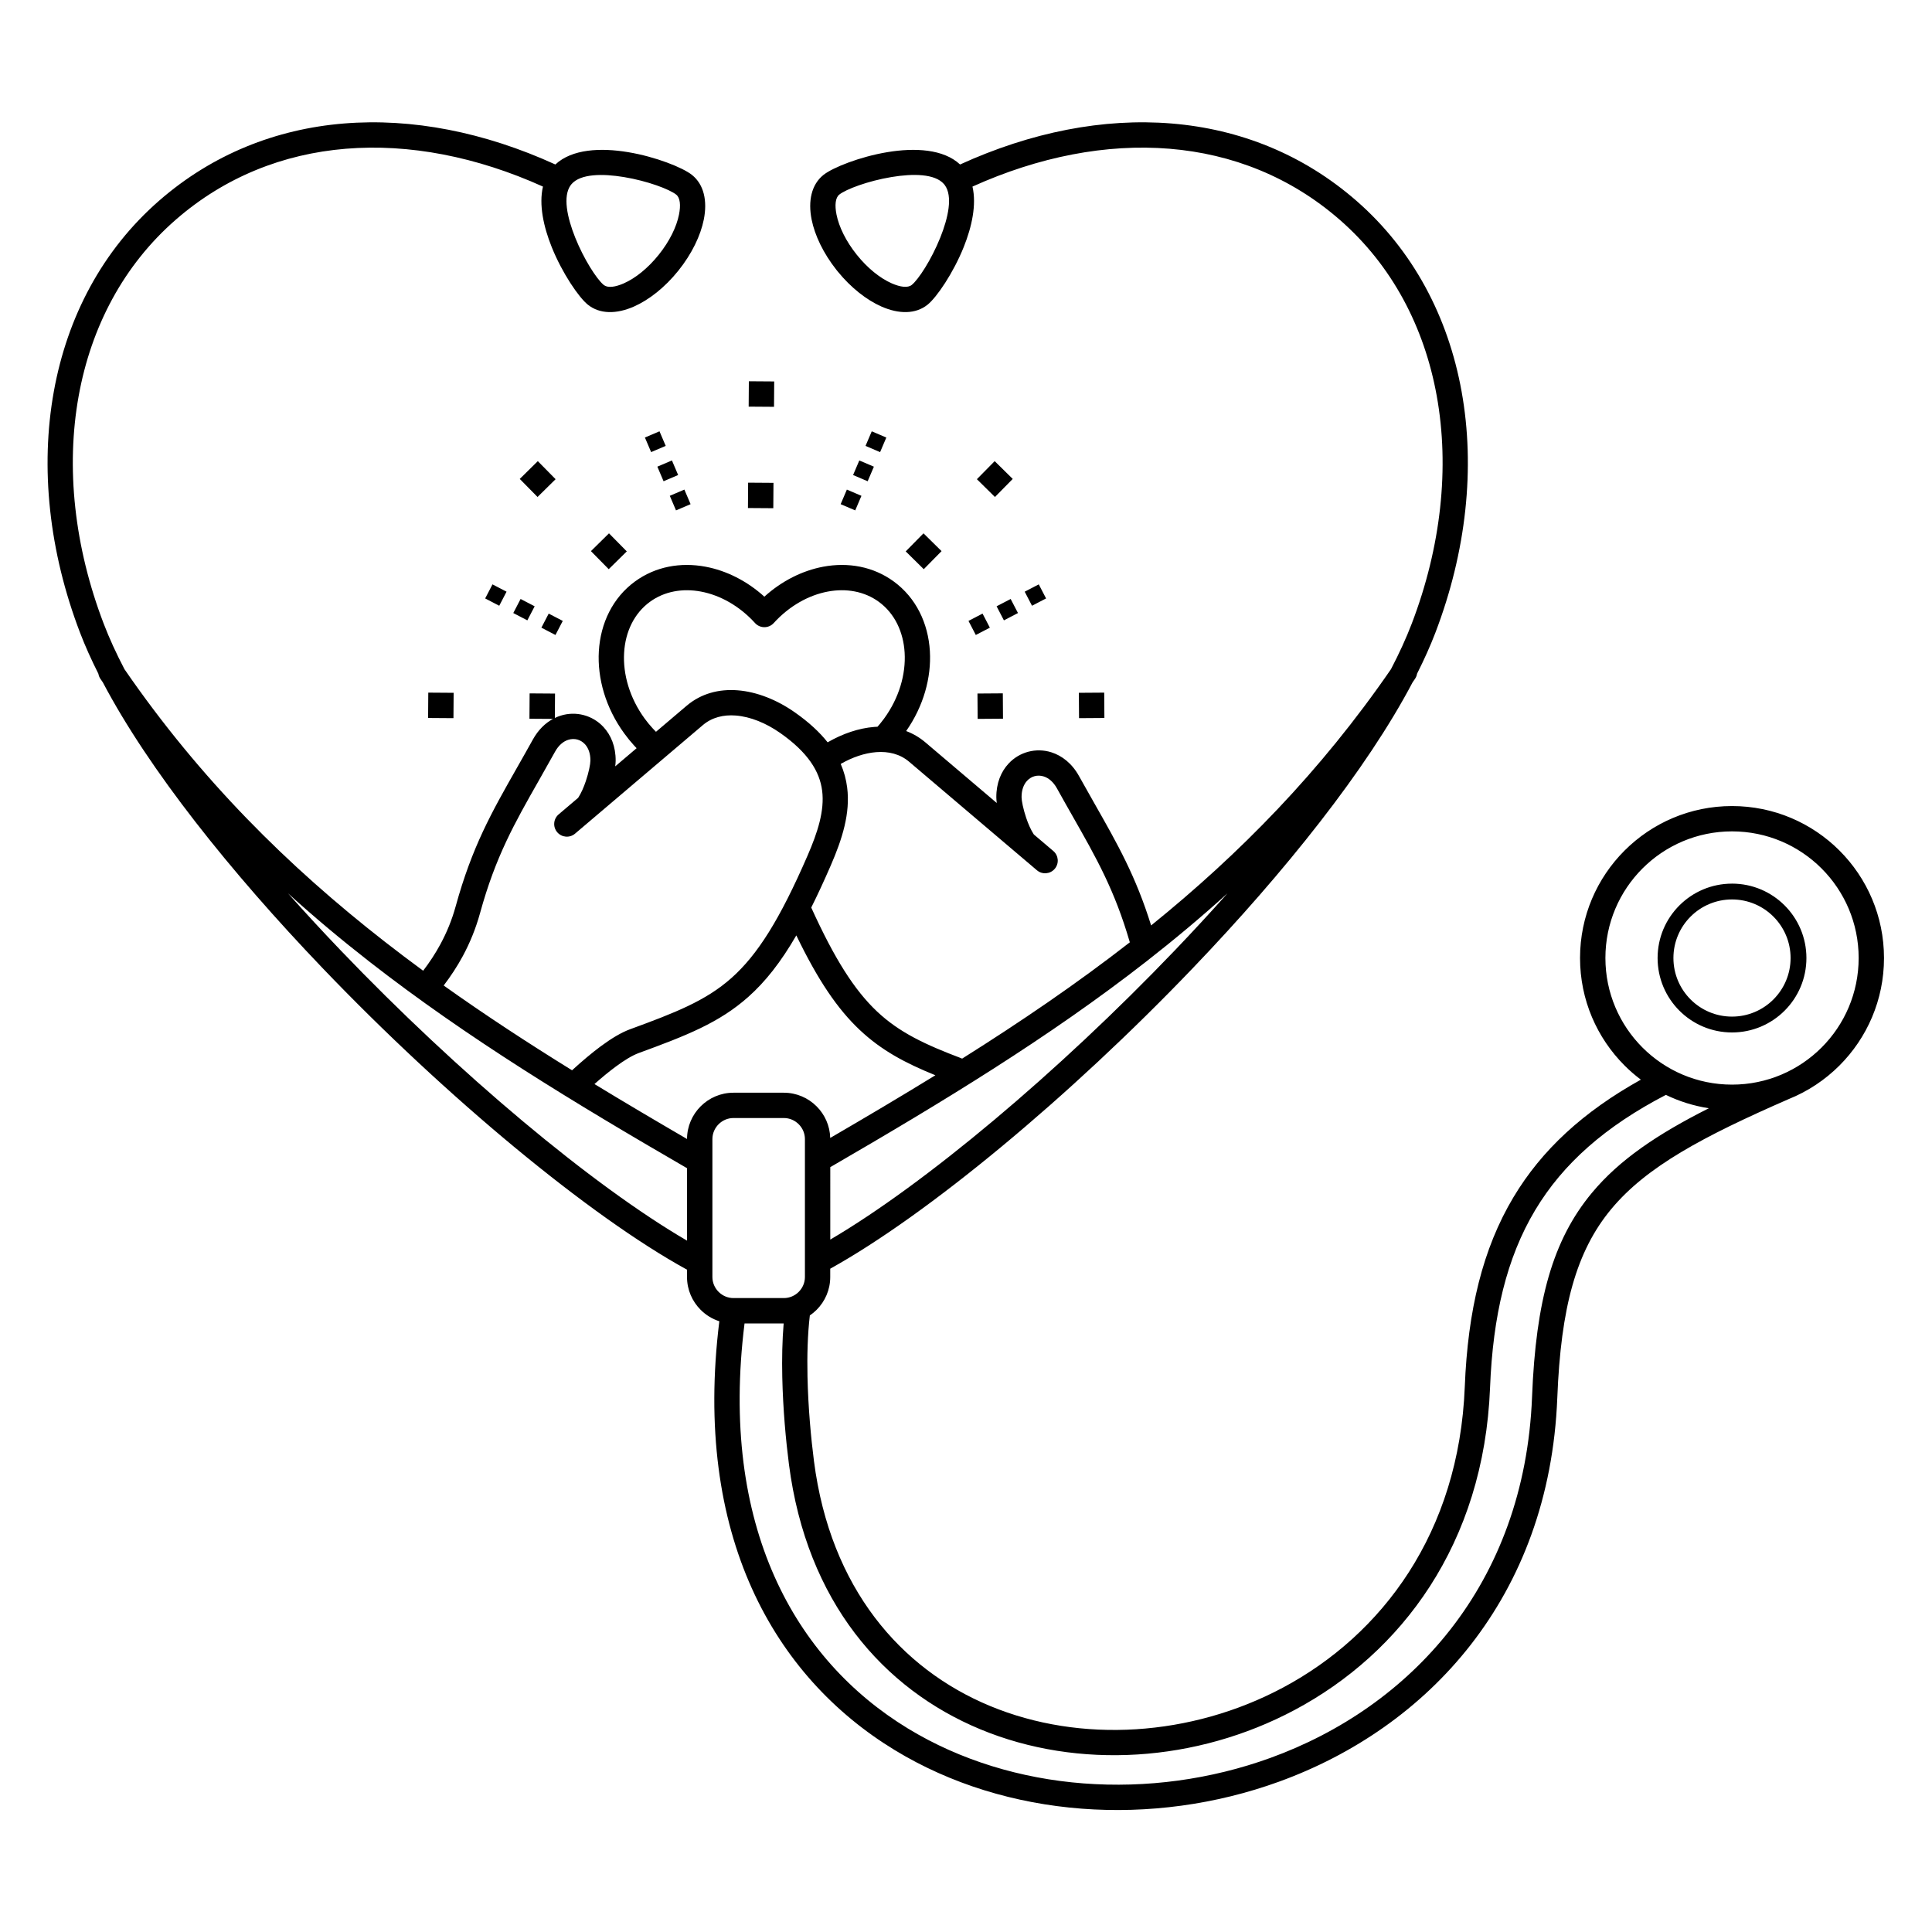
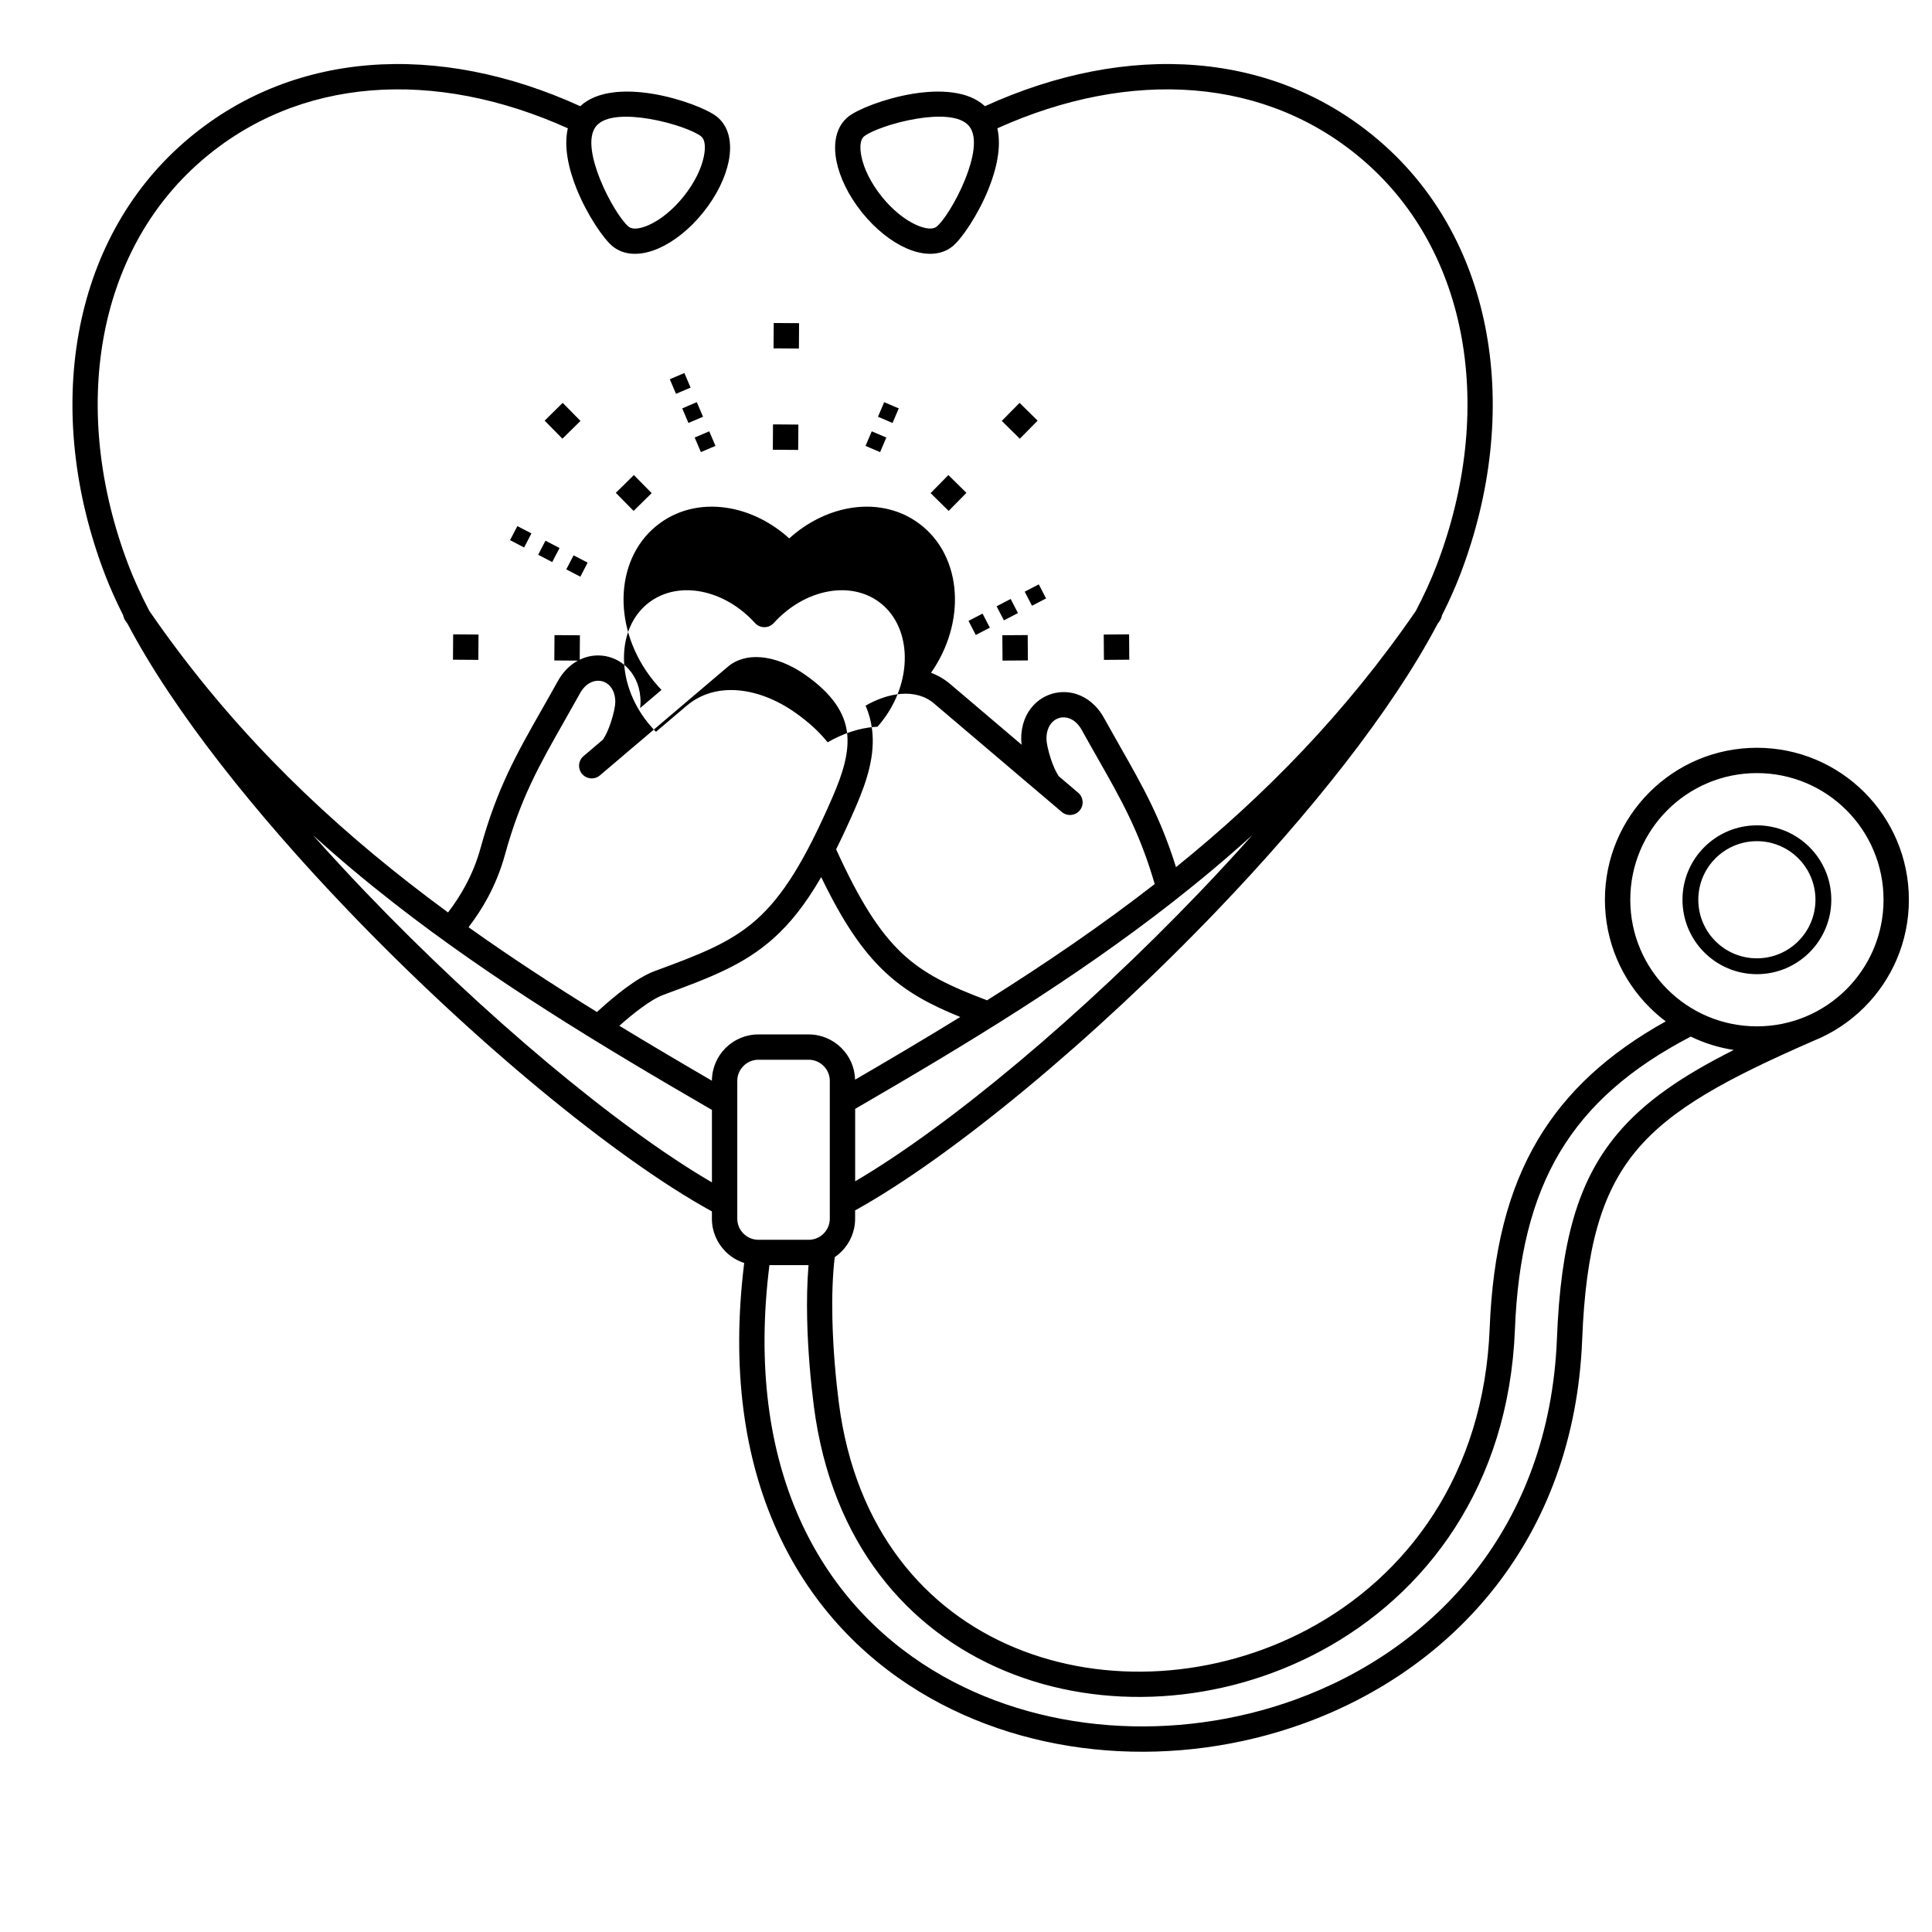
<svg xmlns="http://www.w3.org/2000/svg" fill="#000000" width="800px" height="800px" version="1.1" viewBox="144 144 512 512">
-   <path d="m376.55 336.59c0.258-0.289 0.492-0.566 0.707-0.828 0.387-0.473 0.723-0.91 1.016-1.305 4.008-5.492 5.805-11.773 5.465-17.488-0.324-5.481-2.629-10.406-6.836-13.477-3.844-2.805-8.672-3.629-13.527-2.719-5.109 0.961-10.23 3.828-14.328 8.34-1.246 1.371-3.367 1.469-4.734 0.223-0.078-0.07-0.152-0.145-0.223-0.223l-0.02-0.023c-4.098-4.5-9.211-7.359-14.309-8.316-4.856-0.91-9.684-0.086-13.527 2.719-4.207 3.07-6.516 7.996-6.836 13.477-0.34 5.715 1.457 11.996 5.465 17.488 0.621 0.852 1.32 1.699 2.09 2.543 0.293 0.324 0.59 0.633 0.887 0.934l8.109-6.887c3.863-3.281 8.598-4.492 13.539-4.109 5.113 0.398 10.438 2.535 15.152 5.844 3.711 2.602 6.559 5.246 8.691 7.938 3.981-2.297 8.254-3.758 12.387-4.078 0.281-0.023 0.559-0.039 0.84-0.051zm40.945-32.059-1.938-3.727 3.727-1.938 1.938 3.727zm-14.898 7.746-1.938-3.727 3.727-1.938 1.938 3.727zm7.449-3.875-1.938-3.727 3.727-1.938 1.938 3.727zm-32.809-44.586-3.863-1.648 1.648-3.863 3.863 1.648zm-6.594 15.445-3.863-1.648 1.648-3.863 3.863 1.648zm3.297-7.723-3.863-1.648 1.648-3.863 3.863 1.648zm-95.699 29.266-1.938 3.727-3.727-1.938 1.938-3.727zm14.898 7.746-1.938 3.727-3.727-1.938 1.938-3.727zm-7.449-3.875-1.938 3.727-3.727-1.938 1.938-3.727zm34.73-42.508-3.863 1.648-1.648-3.863 3.863-1.648zm6.594 15.445-3.863 1.648-1.648-3.863 3.863-1.648zm-3.297-7.723-3.863 1.648-1.648-3.863 3.863-1.648zm106.24 64.434-0.047-6.719 6.719-0.047 0.047 6.719zm-26.871 0.191-0.047-6.719 6.719-0.047 0.047 6.719zm4.586-58.805-4.785-4.715 4.715-4.785 4.785 4.715zm-18.863 19.133-4.785-4.715 4.715-4.785 4.785 4.715zm-124.59 32.762-0.047 6.719-6.719-0.047 0.047-6.719zm26.871 0.191-0.047 6.473c0.5-0.242 1.008-0.441 1.523-0.605 2.023-0.641 4.129-0.676 6.098-0.156 1.98 0.52 3.801 1.586 5.246 3.141 1.996 2.144 3.281 5.199 3.246 8.977-0.004 0.398-0.043 0.898-0.117 1.473l5.672-4.816c-0.246-0.254-0.488-0.512-0.723-0.77-0.852-0.934-1.699-1.973-2.535-3.121-4.957-6.793-7.176-14.633-6.75-21.816 0.438-7.418 3.672-14.168 9.594-18.488 5.418-3.953 12.082-5.141 18.695-3.898 5.488 1.031 10.941 3.742 15.574 7.938 4.633-4.191 10.09-6.906 15.574-7.938 6.613-1.242 13.281-0.055 18.695 3.898 5.922 4.32 9.156 11.07 9.594 18.488 0.41 6.953-1.652 14.523-6.285 21.164 1.816 0.684 3.531 1.676 5.106 3.012l18.906 16.055c-0.074-0.574-0.113-1.074-0.117-1.473-0.035-3.777 1.25-6.832 3.246-8.977 1.449-1.555 3.269-2.621 5.246-3.141 1.969-0.516 4.074-0.484 6.098 0.156 2.816 0.895 5.465 2.941 7.324 6.301 1.406 2.535 2.844 5.066 4.215 7.481 6.051 10.648 10.828 19.055 14.891 32.102 23.473-18.969 44.871-40.75 63.566-67.914 2.176-4.168 4.019-8.195 5.492-12.039 7.812-20.414 10.062-41.426 6.633-60.395-3.293-18.223-11.836-34.578-25.727-46.68-12.961-11.297-28.461-17.441-45.074-18.805-16.75-1.375-34.641 2.094-52.234 10.027 1.113 4.785-0.156 10.641-2.324 16.039-2.777 6.91-7.164 13.324-9.578 15.262-3.152 2.531-7.594 2.527-12.23 0.484-3.887-1.715-8.051-4.949-11.594-9.305-0.113-0.121-0.219-0.25-0.312-0.391-3.492-4.406-5.75-9.172-6.586-13.336-0.996-4.965-0.035-9.305 3.117-11.832 2.414-1.938 9.633-4.836 16.984-6.051 7.215-1.195 14.832-0.844 19.234 3.273 18.816-8.586 38.023-12.344 56.047-10.863 18.016 1.477 34.848 8.164 48.957 20.457 15.078 13.141 24.344 30.844 27.902 50.539 3.648 20.176 1.293 42.43-6.949 63.965-1.336 3.488-2.965 7.117-4.852 10.855-0.074 0.473-0.254 0.938-0.543 1.359-0.215 0.312-0.43 0.625-0.645 0.938-12.176 23.133-33.863 50.266-58.207 75.695-32.715 34.172-70.355 65.398-96.117 79.684v2.211c0 3.387-1.383 6.465-3.613 8.691-0.551 0.551-1.148 1.047-1.793 1.484-0.594 5.039-0.742 10.652-0.621 16.211 0.176 8.258 0.941 16.395 1.715 22.398 4.356 33.77 23.059 55.078 46.617 64.867 12.039 5.004 25.363 7.027 38.703 6.191 13.387-0.84 26.77-4.547 38.887-10.996 26.332-14.016 46.742-41.031 48.266-79.785 0.797-20.234 4.758-36.59 12.883-50.188 7.516-12.574 18.512-22.68 33.777-31.184-1.527-1.148-2.973-2.398-4.32-3.75-7.289-7.289-11.797-17.359-11.797-28.48 0-11.121 4.508-21.191 11.797-28.48 7.289-7.289 17.359-11.797 28.48-11.797s21.191 4.508 28.48 11.797c7.289 7.289 11.797 17.359 11.797 28.48 0 11.121-4.508 21.191-11.797 28.48-3.809 3.809-8.383 6.859-13.465 8.902-22.652 9.891-37.629 17.859-47 29.121-9.328 11.215-13.375 26.102-14.316 50.023-2.086 53.039-34.375 87.473-73.785 101.76-16.738 6.066-34.758 8.484-52.273 7.141-17.574-1.348-34.672-6.484-49.523-15.52-32.039-19.5-53.5-57.012-46.492-113.65-1.887-0.605-3.578-1.656-4.949-3.027-2.227-2.227-3.613-5.305-3.613-8.691v-1.945c-25.777-14.16-63.684-45.562-96.602-79.949-24.344-25.43-46.031-52.562-58.207-75.695-0.215-0.312-0.43-0.625-0.645-0.938-0.289-0.422-0.465-0.887-0.543-1.359-1.887-3.738-3.516-7.367-4.852-10.855-8.242-21.531-10.594-43.785-6.949-63.965 3.559-19.695 12.828-37.398 27.902-50.539 14.105-12.293 30.938-18.98 48.957-20.457 18.023-1.477 37.23 2.277 56.047 10.863 4.402-4.121 12.02-4.469 19.234-3.273 7.352 1.215 14.57 4.113 16.984 6.051 3.152 2.527 4.113 6.867 3.117 11.832-0.848 4.227-3.16 9.07-6.742 13.531-3.574 4.453-7.805 7.758-11.75 9.5-4.633 2.047-9.078 2.047-12.227-0.484l-0.004-0.004c-2.414-1.941-6.797-8.355-9.574-15.258-2.168-5.398-3.441-11.258-2.324-16.039-17.594-7.938-35.484-11.402-52.234-10.027-16.613 1.363-32.109 7.508-45.074 18.805-13.887 12.102-22.43 28.457-25.727 46.68-3.43 18.969-1.18 39.98 6.633 60.395 1.473 3.844 3.316 7.871 5.492 12.039 20.113 29.223 43.352 52.219 68.938 72.18 3.367 2.625 6.777 5.203 10.227 7.734 1.699-2.227 3.238-4.562 4.582-7.051 1.676-3.102 3.039-6.414 4.031-10.012 4.352-15.805 9.512-24.883 16.25-36.738 1.371-2.414 2.812-4.945 4.215-7.481 1.414-2.551 3.281-4.344 5.332-5.453l-6.246-0.043 0.047-6.719 6.719 0.047zm0.152-56.801-4.785 4.715-4.715-4.785 4.785-4.715zm18.863 19.133-4.785 4.715-4.715-4.785 4.785-4.715zm39.02-38.316-6.719-0.047 0.047-6.719 6.719 0.047zm-0.191 26.871-6.719-0.047 0.047-6.719 6.719 0.047zm-87.352 126.49c10.973 7.816 22.332 15.234 34.02 22.469 2.66-2.43 5.238-4.609 7.629-6.379 2.805-2.074 5.43-3.648 7.769-4.504 11.824-4.336 20.02-7.5 26.863-13.59 6.926-6.164 12.816-15.539 20.141-32.398 2.68-6.168 4.547-11.922 3.875-17.219-0.648-5.125-3.785-10.16-11.102-15.289-3.758-2.637-7.91-4.336-11.797-4.637-3.25-0.254-6.305 0.492-8.711 2.535l-28.285 24.023c-0.051 0.047-0.105 0.094-0.16 0.137l-5.438 4.617c-1.414 1.195-3.527 1.02-4.723-0.395-1.195-1.414-1.02-3.527 0.395-4.723l5.16-4.383c0.812-1.246 1.496-2.832 2.023-4.398 0.793-2.352 1.215-4.5 1.223-5.465 0.02-1.918-0.559-3.391-1.461-4.359-0.57-0.613-1.273-1.031-2.019-1.227-0.758-0.199-1.582-0.18-2.398 0.078-1.281 0.406-2.539 1.426-3.492 3.152-1.551 2.797-2.926 5.219-4.242 7.535-6.516 11.465-11.504 20.238-15.621 35.191-1.145 4.156-2.695 7.934-4.582 11.43-1.48 2.742-3.18 5.324-5.062 7.797zm39.957 26.117c8.039 4.894 16.223 9.723 24.531 14.559 0.012-3.371 1.391-6.434 3.609-8.652 2.227-2.227 5.305-3.613 8.691-3.613h13.348c3.387 0 6.465 1.383 8.691 3.613 2.16 2.16 3.523 5.113 3.609 8.375 9.465-5.508 18.762-11.008 27.867-16.613-8.008-3.25-14.297-6.59-20.066-12.031-5.894-5.562-11.07-13.191-16.785-25.035-4.156 7.164-8.215 12.285-12.719 16.293-7.754 6.898-16.473 10.277-29.016 14.875-1.73 0.633-3.801 1.895-6.09 3.586-1.812 1.34-3.719 2.914-5.676 4.648zm97.441-6.742c15.457-9.723 30.316-19.824 44.438-30.82-4.012-13.801-8.844-22.305-15.078-33.27-1.316-2.312-2.691-4.738-4.242-7.535-0.957-1.723-2.211-2.742-3.492-3.152-0.816-0.258-1.645-0.277-2.398-0.078-0.75 0.195-1.449 0.613-2.019 1.227-0.898 0.969-1.477 2.438-1.461 4.359 0.008 0.965 0.434 3.117 1.223 5.465 0.527 1.566 1.211 3.152 2.023 4.398l5.156 4.379c1.414 1.195 1.59 3.309 0.395 4.723-1.195 1.414-3.309 1.59-4.723 0.395l-5.438-4.617c-0.055-0.043-0.105-0.09-0.16-0.133l-28.285-24.023c-2.402-2.043-5.457-2.785-8.711-2.535-3.078 0.242-6.324 1.355-9.41 3.121 0.891 2.055 1.445 4.141 1.711 6.262 0.859 6.793-1.277 13.586-4.375 20.711-1.777 4.09-3.481 7.769-5.144 11.094 6.211 13.68 11.473 21.91 17.422 27.527 5.965 5.629 12.855 8.805 22.273 12.379 0.098 0.039 0.195 0.078 0.289 0.125zm204.02-46.375c5.445 0 10.375 2.207 13.945 5.777 3.57 3.57 5.777 8.5 5.777 13.945 0 5.445-2.207 10.375-5.777 13.945-3.57 3.57-8.5 5.777-13.941 5.777-5.445 0-10.375-2.207-13.945-5.777s-5.777-8.5-5.777-13.945c0-5.445 2.207-10.375 5.777-13.941 3.57-3.57 8.5-5.777 13.945-5.777zm10.977 8.742c-2.809-2.809-6.688-4.547-10.977-4.547-4.285 0-8.168 1.738-10.977 4.547-2.809 2.809-4.547 6.688-4.547 10.977 0 4.285 1.738 8.168 4.547 10.977s6.688 4.547 10.977 4.547c4.285 0 8.168-1.738 10.977-4.547 2.809-2.809 4.547-6.688 4.547-10.977 0-4.285-1.738-8.168-4.547-10.977zm-262.3 107.81h-10.363c-6.707 53.715 13.324 89.102 43.301 107.35 13.91 8.465 29.98 13.281 46.531 14.551 16.605 1.273 33.664-1.012 49.492-6.746 37.055-13.43 67.414-45.816 69.375-95.723 1.004-25.488 5.484-41.562 15.863-54.039 7.277-8.75 17.316-15.527 30.992-22.418-4.023-0.617-7.852-1.828-11.391-3.539-15.988 8.309-27.242 18.168-34.66 30.578-7.516 12.578-11.188 27.906-11.938 47.012-1.629 41.445-23.539 70.379-51.809 85.426-12.988 6.914-27.312 10.887-41.613 11.781-14.344 0.898-28.695-1.285-41.695-6.688-25.637-10.656-45.977-33.73-50.684-70.219-0.797-6.188-1.582-14.578-1.766-23.105-0.102-4.816-0.016-9.676 0.367-14.219zm275.06-120.57c-6.074-6.074-14.461-9.828-23.73-9.828-9.266 0-17.656 3.758-23.73 9.828-6.074 6.074-9.828 14.461-9.828 23.73 0 9.266 3.758 17.656 9.828 23.73 6.074 6.074 14.461 9.828 23.73 9.828 9.266 0 17.656-3.758 23.73-9.828 6.074-6.074 9.828-14.461 9.828-23.73 0-9.266-3.758-17.656-9.828-23.73zm-300.66 98.633v-19.195c-29.898-17.32-58.227-34.492-84.262-54.805-7.356-5.738-14.523-11.727-21.48-18.031 4.516 5.074 9.191 10.133 13.973 15.129 31.156 32.547 66.691 62.305 91.773 76.906zm-16.742-253.7c3.027-1.336 6.344-3.961 9.23-7.559 2.883-3.59 4.727-7.398 5.375-10.645 0.504-2.508 0.301-4.473-0.73-5.297-1.766-1.414-7.594-3.625-13.859-4.66-5.695-0.941-11.488-0.883-13.871 1.852-0.07 0.094-0.145 0.188-0.223 0.277-2.156 2.914-0.961 8.582 1.191 13.938 2.312 5.75 5.621 10.855 7.422 12.418 0.086 0.062 0.168 0.125 0.246 0.195 1.055 0.727 2.957 0.48 5.219-0.516zm54.699 253.42c25.051-14.699 60.332-44.285 91.289-76.625 4.781-4.996 9.457-10.055 13.973-15.129-6.961 6.305-14.125 12.293-21.48 18.031-25.898 20.207-54.062 37.297-83.781 54.527zm-12.305-32.215h-13.348c-1.531 0-2.93 0.629-3.941 1.645-1.016 1.016-1.645 2.41-1.645 3.941v36.543c0 1.531 0.629 2.93 1.645 3.941 1.016 1.016 2.41 1.645 3.941 1.645h13.348c1.531 0 2.93-0.629 3.941-1.645 1.016-1.016 1.645-2.41 1.645-3.941v-36.543c0-1.531-0.629-2.93-1.645-3.941-1.016-1.016-2.41-1.645-3.941-1.645zm19.332-228.77c2.887 3.598 6.203 6.223 9.23 7.559 2.34 1.031 4.301 1.258 5.328 0.434 1.766-1.418 5.188-6.633 7.559-12.531 2.152-5.356 3.348-11.023 1.191-13.938-0.078-0.09-0.152-0.18-0.223-0.277-2.383-2.738-8.176-2.797-13.871-1.852-6.269 1.039-12.098 3.246-13.859 4.66-1.027 0.824-1.23 2.789-0.73 5.297 0.652 3.25 2.492 7.055 5.375 10.645z" />
+   <path d="m376.55 336.59c0.258-0.289 0.492-0.566 0.707-0.828 0.387-0.473 0.723-0.91 1.016-1.305 4.008-5.492 5.805-11.773 5.465-17.488-0.324-5.481-2.629-10.406-6.836-13.477-3.844-2.805-8.672-3.629-13.527-2.719-5.109 0.961-10.23 3.828-14.328 8.34-1.246 1.371-3.367 1.469-4.734 0.223-0.078-0.07-0.152-0.145-0.223-0.223l-0.02-0.023c-4.098-4.5-9.211-7.359-14.309-8.316-4.856-0.91-9.684-0.086-13.527 2.719-4.207 3.07-6.516 7.996-6.836 13.477-0.34 5.715 1.457 11.996 5.465 17.488 0.621 0.852 1.32 1.699 2.09 2.543 0.293 0.324 0.59 0.633 0.887 0.934l8.109-6.887c3.863-3.281 8.598-4.492 13.539-4.109 5.113 0.398 10.438 2.535 15.152 5.844 3.711 2.602 6.559 5.246 8.691 7.938 3.981-2.297 8.254-3.758 12.387-4.078 0.281-0.023 0.559-0.039 0.84-0.051zm40.945-32.059-1.938-3.727 3.727-1.938 1.938 3.727zm-14.898 7.746-1.938-3.727 3.727-1.938 1.938 3.727zm7.449-3.875-1.938-3.727 3.727-1.938 1.938 3.727zm-32.809-44.586-3.863-1.648 1.648-3.863 3.863 1.648zzm3.297-7.723-3.863-1.648 1.648-3.863 3.863 1.648zm-95.699 29.266-1.938 3.727-3.727-1.938 1.938-3.727zm14.898 7.746-1.938 3.727-3.727-1.938 1.938-3.727zm-7.449-3.875-1.938 3.727-3.727-1.938 1.938-3.727zm34.73-42.508-3.863 1.648-1.648-3.863 3.863-1.648zm6.594 15.445-3.863 1.648-1.648-3.863 3.863-1.648zm-3.297-7.723-3.863 1.648-1.648-3.863 3.863-1.648zm106.24 64.434-0.047-6.719 6.719-0.047 0.047 6.719zm-26.871 0.191-0.047-6.719 6.719-0.047 0.047 6.719zm4.586-58.805-4.785-4.715 4.715-4.785 4.785 4.715zm-18.863 19.133-4.785-4.715 4.715-4.785 4.785 4.715zm-124.59 32.762-0.047 6.719-6.719-0.047 0.047-6.719zm26.871 0.191-0.047 6.473c0.5-0.242 1.008-0.441 1.523-0.605 2.023-0.641 4.129-0.676 6.098-0.156 1.98 0.52 3.801 1.586 5.246 3.141 1.996 2.144 3.281 5.199 3.246 8.977-0.004 0.398-0.043 0.898-0.117 1.473l5.672-4.816c-0.246-0.254-0.488-0.512-0.723-0.77-0.852-0.934-1.699-1.973-2.535-3.121-4.957-6.793-7.176-14.633-6.75-21.816 0.438-7.418 3.672-14.168 9.594-18.488 5.418-3.953 12.082-5.141 18.695-3.898 5.488 1.031 10.941 3.742 15.574 7.938 4.633-4.191 10.09-6.906 15.574-7.938 6.613-1.242 13.281-0.055 18.695 3.898 5.922 4.32 9.156 11.07 9.594 18.488 0.41 6.953-1.652 14.523-6.285 21.164 1.816 0.684 3.531 1.676 5.106 3.012l18.906 16.055c-0.074-0.574-0.113-1.074-0.117-1.473-0.035-3.777 1.25-6.832 3.246-8.977 1.449-1.555 3.269-2.621 5.246-3.141 1.969-0.516 4.074-0.484 6.098 0.156 2.816 0.895 5.465 2.941 7.324 6.301 1.406 2.535 2.844 5.066 4.215 7.481 6.051 10.648 10.828 19.055 14.891 32.102 23.473-18.969 44.871-40.75 63.566-67.914 2.176-4.168 4.019-8.195 5.492-12.039 7.812-20.414 10.062-41.426 6.633-60.395-3.293-18.223-11.836-34.578-25.727-46.68-12.961-11.297-28.461-17.441-45.074-18.805-16.75-1.375-34.641 2.094-52.234 10.027 1.113 4.785-0.156 10.641-2.324 16.039-2.777 6.91-7.164 13.324-9.578 15.262-3.152 2.531-7.594 2.527-12.23 0.484-3.887-1.715-8.051-4.949-11.594-9.305-0.113-0.121-0.219-0.25-0.312-0.391-3.492-4.406-5.75-9.172-6.586-13.336-0.996-4.965-0.035-9.305 3.117-11.832 2.414-1.938 9.633-4.836 16.984-6.051 7.215-1.195 14.832-0.844 19.234 3.273 18.816-8.586 38.023-12.344 56.047-10.863 18.016 1.477 34.848 8.164 48.957 20.457 15.078 13.141 24.344 30.844 27.902 50.539 3.648 20.176 1.293 42.43-6.949 63.965-1.336 3.488-2.965 7.117-4.852 10.855-0.074 0.473-0.254 0.938-0.543 1.359-0.215 0.312-0.43 0.625-0.645 0.938-12.176 23.133-33.863 50.266-58.207 75.695-32.715 34.172-70.355 65.398-96.117 79.684v2.211c0 3.387-1.383 6.465-3.613 8.691-0.551 0.551-1.148 1.047-1.793 1.484-0.594 5.039-0.742 10.652-0.621 16.211 0.176 8.258 0.941 16.395 1.715 22.398 4.356 33.77 23.059 55.078 46.617 64.867 12.039 5.004 25.363 7.027 38.703 6.191 13.387-0.84 26.77-4.547 38.887-10.996 26.332-14.016 46.742-41.031 48.266-79.785 0.797-20.234 4.758-36.59 12.883-50.188 7.516-12.574 18.512-22.68 33.777-31.184-1.527-1.148-2.973-2.398-4.32-3.75-7.289-7.289-11.797-17.359-11.797-28.48 0-11.121 4.508-21.191 11.797-28.48 7.289-7.289 17.359-11.797 28.48-11.797s21.191 4.508 28.48 11.797c7.289 7.289 11.797 17.359 11.797 28.48 0 11.121-4.508 21.191-11.797 28.48-3.809 3.809-8.383 6.859-13.465 8.902-22.652 9.891-37.629 17.859-47 29.121-9.328 11.215-13.375 26.102-14.316 50.023-2.086 53.039-34.375 87.473-73.785 101.76-16.738 6.066-34.758 8.484-52.273 7.141-17.574-1.348-34.672-6.484-49.523-15.52-32.039-19.5-53.5-57.012-46.492-113.65-1.887-0.605-3.578-1.656-4.949-3.027-2.227-2.227-3.613-5.305-3.613-8.691v-1.945c-25.777-14.16-63.684-45.562-96.602-79.949-24.344-25.43-46.031-52.562-58.207-75.695-0.215-0.312-0.43-0.625-0.645-0.938-0.289-0.422-0.465-0.887-0.543-1.359-1.887-3.738-3.516-7.367-4.852-10.855-8.242-21.531-10.594-43.785-6.949-63.965 3.559-19.695 12.828-37.398 27.902-50.539 14.105-12.293 30.938-18.98 48.957-20.457 18.023-1.477 37.23 2.277 56.047 10.863 4.402-4.121 12.02-4.469 19.234-3.273 7.352 1.215 14.57 4.113 16.984 6.051 3.152 2.527 4.113 6.867 3.117 11.832-0.848 4.227-3.16 9.07-6.742 13.531-3.574 4.453-7.805 7.758-11.75 9.5-4.633 2.047-9.078 2.047-12.227-0.484l-0.004-0.004c-2.414-1.941-6.797-8.355-9.574-15.258-2.168-5.398-3.441-11.258-2.324-16.039-17.594-7.938-35.484-11.402-52.234-10.027-16.613 1.363-32.109 7.508-45.074 18.805-13.887 12.102-22.43 28.457-25.727 46.68-3.43 18.969-1.18 39.98 6.633 60.395 1.473 3.844 3.316 7.871 5.492 12.039 20.113 29.223 43.352 52.219 68.938 72.18 3.367 2.625 6.777 5.203 10.227 7.734 1.699-2.227 3.238-4.562 4.582-7.051 1.676-3.102 3.039-6.414 4.031-10.012 4.352-15.805 9.512-24.883 16.25-36.738 1.371-2.414 2.812-4.945 4.215-7.481 1.414-2.551 3.281-4.344 5.332-5.453l-6.246-0.043 0.047-6.719 6.719 0.047zm0.152-56.801-4.785 4.715-4.715-4.785 4.785-4.715zm18.863 19.133-4.785 4.715-4.715-4.785 4.785-4.715zm39.02-38.316-6.719-0.047 0.047-6.719 6.719 0.047zm-0.191 26.871-6.719-0.047 0.047-6.719 6.719 0.047zm-87.352 126.49c10.973 7.816 22.332 15.234 34.02 22.469 2.66-2.43 5.238-4.609 7.629-6.379 2.805-2.074 5.43-3.648 7.769-4.504 11.824-4.336 20.02-7.5 26.863-13.59 6.926-6.164 12.816-15.539 20.141-32.398 2.68-6.168 4.547-11.922 3.875-17.219-0.648-5.125-3.785-10.16-11.102-15.289-3.758-2.637-7.91-4.336-11.797-4.637-3.25-0.254-6.305 0.492-8.711 2.535l-28.285 24.023c-0.051 0.047-0.105 0.094-0.16 0.137l-5.438 4.617c-1.414 1.195-3.527 1.02-4.723-0.395-1.195-1.414-1.02-3.527 0.395-4.723l5.16-4.383c0.812-1.246 1.496-2.832 2.023-4.398 0.793-2.352 1.215-4.5 1.223-5.465 0.02-1.918-0.559-3.391-1.461-4.359-0.57-0.613-1.273-1.031-2.019-1.227-0.758-0.199-1.582-0.18-2.398 0.078-1.281 0.406-2.539 1.426-3.492 3.152-1.551 2.797-2.926 5.219-4.242 7.535-6.516 11.465-11.504 20.238-15.621 35.191-1.145 4.156-2.695 7.934-4.582 11.43-1.48 2.742-3.18 5.324-5.062 7.797zm39.957 26.117c8.039 4.894 16.223 9.723 24.531 14.559 0.012-3.371 1.391-6.434 3.609-8.652 2.227-2.227 5.305-3.613 8.691-3.613h13.348c3.387 0 6.465 1.383 8.691 3.613 2.16 2.16 3.523 5.113 3.609 8.375 9.465-5.508 18.762-11.008 27.867-16.613-8.008-3.25-14.297-6.59-20.066-12.031-5.894-5.562-11.07-13.191-16.785-25.035-4.156 7.164-8.215 12.285-12.719 16.293-7.754 6.898-16.473 10.277-29.016 14.875-1.73 0.633-3.801 1.895-6.09 3.586-1.812 1.34-3.719 2.914-5.676 4.648zm97.441-6.742c15.457-9.723 30.316-19.824 44.438-30.82-4.012-13.801-8.844-22.305-15.078-33.27-1.316-2.312-2.691-4.738-4.242-7.535-0.957-1.723-2.211-2.742-3.492-3.152-0.816-0.258-1.645-0.277-2.398-0.078-0.75 0.195-1.449 0.613-2.019 1.227-0.898 0.969-1.477 2.438-1.461 4.359 0.008 0.965 0.434 3.117 1.223 5.465 0.527 1.566 1.211 3.152 2.023 4.398l5.156 4.379c1.414 1.195 1.59 3.309 0.395 4.723-1.195 1.414-3.309 1.59-4.723 0.395l-5.438-4.617c-0.055-0.043-0.105-0.09-0.16-0.133l-28.285-24.023c-2.402-2.043-5.457-2.785-8.711-2.535-3.078 0.242-6.324 1.355-9.41 3.121 0.891 2.055 1.445 4.141 1.711 6.262 0.859 6.793-1.277 13.586-4.375 20.711-1.777 4.09-3.481 7.769-5.144 11.094 6.211 13.68 11.473 21.91 17.422 27.527 5.965 5.629 12.855 8.805 22.273 12.379 0.098 0.039 0.195 0.078 0.289 0.125zm204.02-46.375c5.445 0 10.375 2.207 13.945 5.777 3.57 3.57 5.777 8.5 5.777 13.945 0 5.445-2.207 10.375-5.777 13.945-3.57 3.57-8.5 5.777-13.941 5.777-5.445 0-10.375-2.207-13.945-5.777s-5.777-8.5-5.777-13.945c0-5.445 2.207-10.375 5.777-13.941 3.57-3.57 8.5-5.777 13.945-5.777zm10.977 8.742c-2.809-2.809-6.688-4.547-10.977-4.547-4.285 0-8.168 1.738-10.977 4.547-2.809 2.809-4.547 6.688-4.547 10.977 0 4.285 1.738 8.168 4.547 10.977s6.688 4.547 10.977 4.547c4.285 0 8.168-1.738 10.977-4.547 2.809-2.809 4.547-6.688 4.547-10.977 0-4.285-1.738-8.168-4.547-10.977zm-262.3 107.81h-10.363c-6.707 53.715 13.324 89.102 43.301 107.35 13.91 8.465 29.98 13.281 46.531 14.551 16.605 1.273 33.664-1.012 49.492-6.746 37.055-13.43 67.414-45.816 69.375-95.723 1.004-25.488 5.484-41.562 15.863-54.039 7.277-8.75 17.316-15.527 30.992-22.418-4.023-0.617-7.852-1.828-11.391-3.539-15.988 8.309-27.242 18.168-34.66 30.578-7.516 12.578-11.188 27.906-11.938 47.012-1.629 41.445-23.539 70.379-51.809 85.426-12.988 6.914-27.312 10.887-41.613 11.781-14.344 0.898-28.695-1.285-41.695-6.688-25.637-10.656-45.977-33.73-50.684-70.219-0.797-6.188-1.582-14.578-1.766-23.105-0.102-4.816-0.016-9.676 0.367-14.219zm275.06-120.57c-6.074-6.074-14.461-9.828-23.73-9.828-9.266 0-17.656 3.758-23.73 9.828-6.074 6.074-9.828 14.461-9.828 23.73 0 9.266 3.758 17.656 9.828 23.73 6.074 6.074 14.461 9.828 23.73 9.828 9.266 0 17.656-3.758 23.73-9.828 6.074-6.074 9.828-14.461 9.828-23.73 0-9.266-3.758-17.656-9.828-23.73zm-300.66 98.633v-19.195c-29.898-17.32-58.227-34.492-84.262-54.805-7.356-5.738-14.523-11.727-21.48-18.031 4.516 5.074 9.191 10.133 13.973 15.129 31.156 32.547 66.691 62.305 91.773 76.906zm-16.742-253.7c3.027-1.336 6.344-3.961 9.23-7.559 2.883-3.59 4.727-7.398 5.375-10.645 0.504-2.508 0.301-4.473-0.73-5.297-1.766-1.414-7.594-3.625-13.859-4.66-5.695-0.941-11.488-0.883-13.871 1.852-0.07 0.094-0.145 0.188-0.223 0.277-2.156 2.914-0.961 8.582 1.191 13.938 2.312 5.75 5.621 10.855 7.422 12.418 0.086 0.062 0.168 0.125 0.246 0.195 1.055 0.727 2.957 0.48 5.219-0.516zm54.699 253.42c25.051-14.699 60.332-44.285 91.289-76.625 4.781-4.996 9.457-10.055 13.973-15.129-6.961 6.305-14.125 12.293-21.48 18.031-25.898 20.207-54.062 37.297-83.781 54.527zm-12.305-32.215h-13.348c-1.531 0-2.93 0.629-3.941 1.645-1.016 1.016-1.645 2.41-1.645 3.941v36.543c0 1.531 0.629 2.93 1.645 3.941 1.016 1.016 2.41 1.645 3.941 1.645h13.348c1.531 0 2.93-0.629 3.941-1.645 1.016-1.016 1.645-2.41 1.645-3.941v-36.543c0-1.531-0.629-2.93-1.645-3.941-1.016-1.016-2.41-1.645-3.941-1.645zm19.332-228.77c2.887 3.598 6.203 6.223 9.23 7.559 2.34 1.031 4.301 1.258 5.328 0.434 1.766-1.418 5.188-6.633 7.559-12.531 2.152-5.356 3.348-11.023 1.191-13.938-0.078-0.09-0.152-0.18-0.223-0.277-2.383-2.738-8.176-2.797-13.871-1.852-6.269 1.039-12.098 3.246-13.859 4.66-1.027 0.824-1.23 2.789-0.73 5.297 0.652 3.25 2.492 7.055 5.375 10.645z" />
</svg>